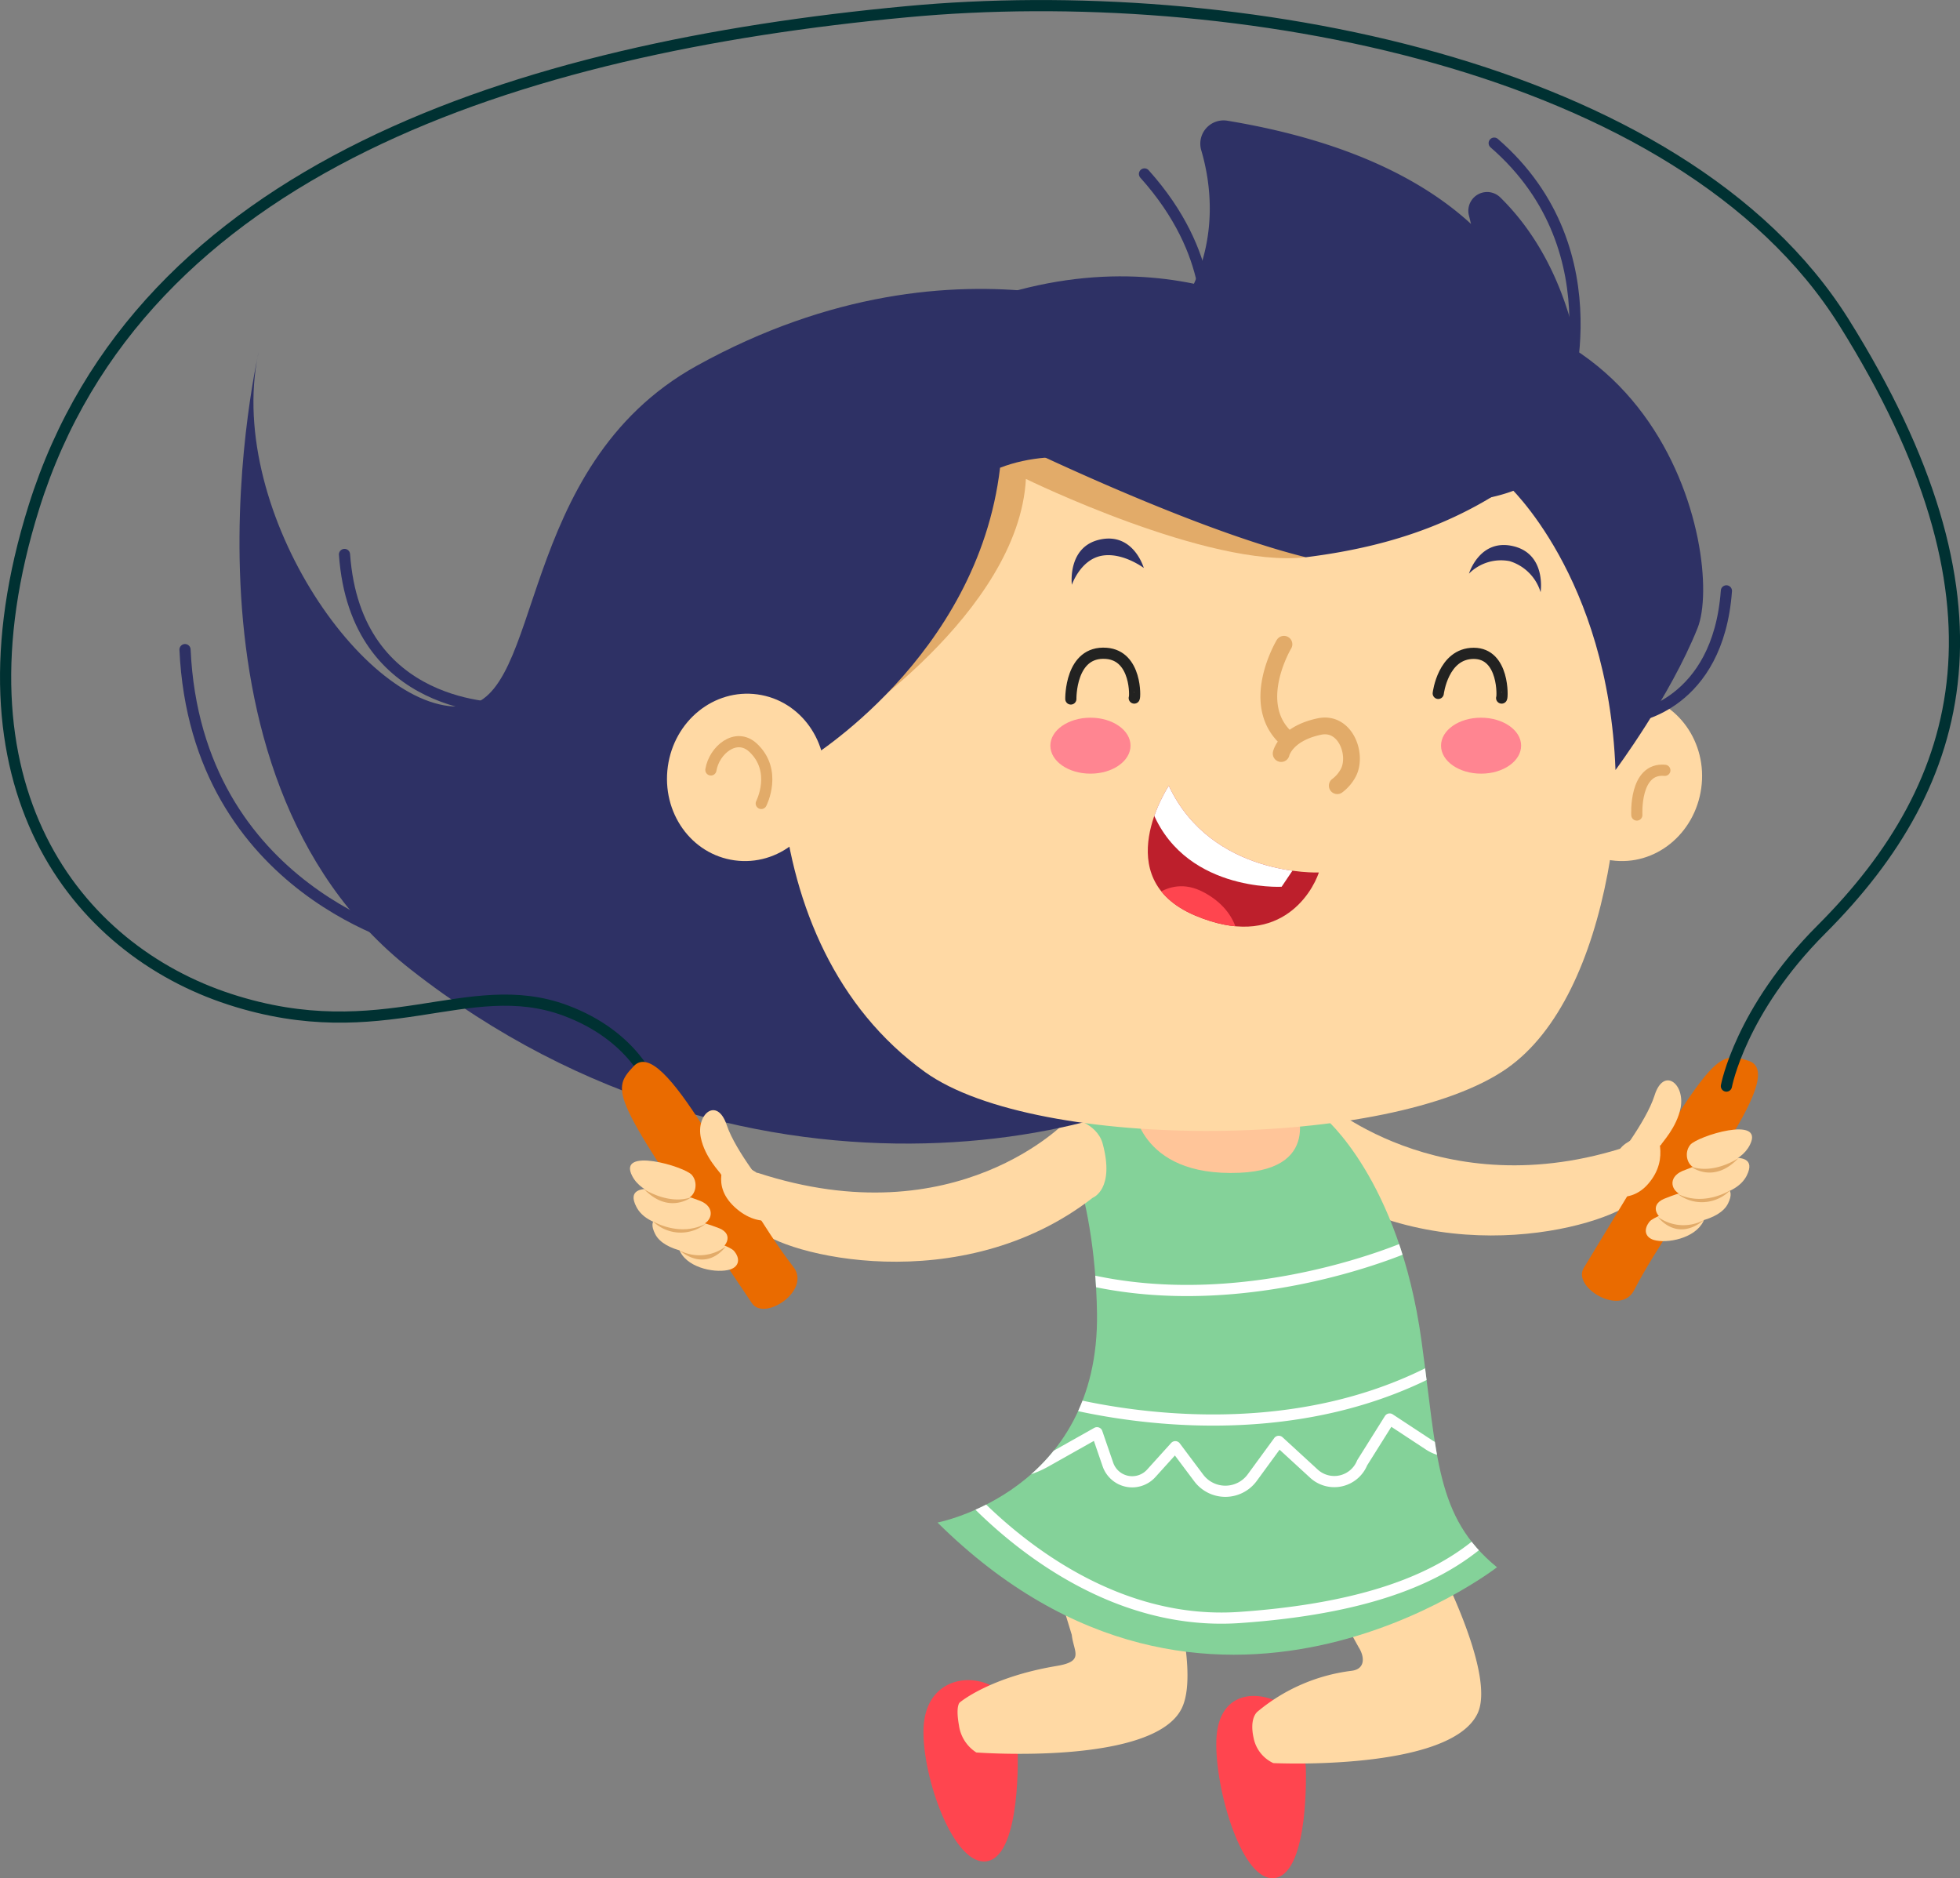
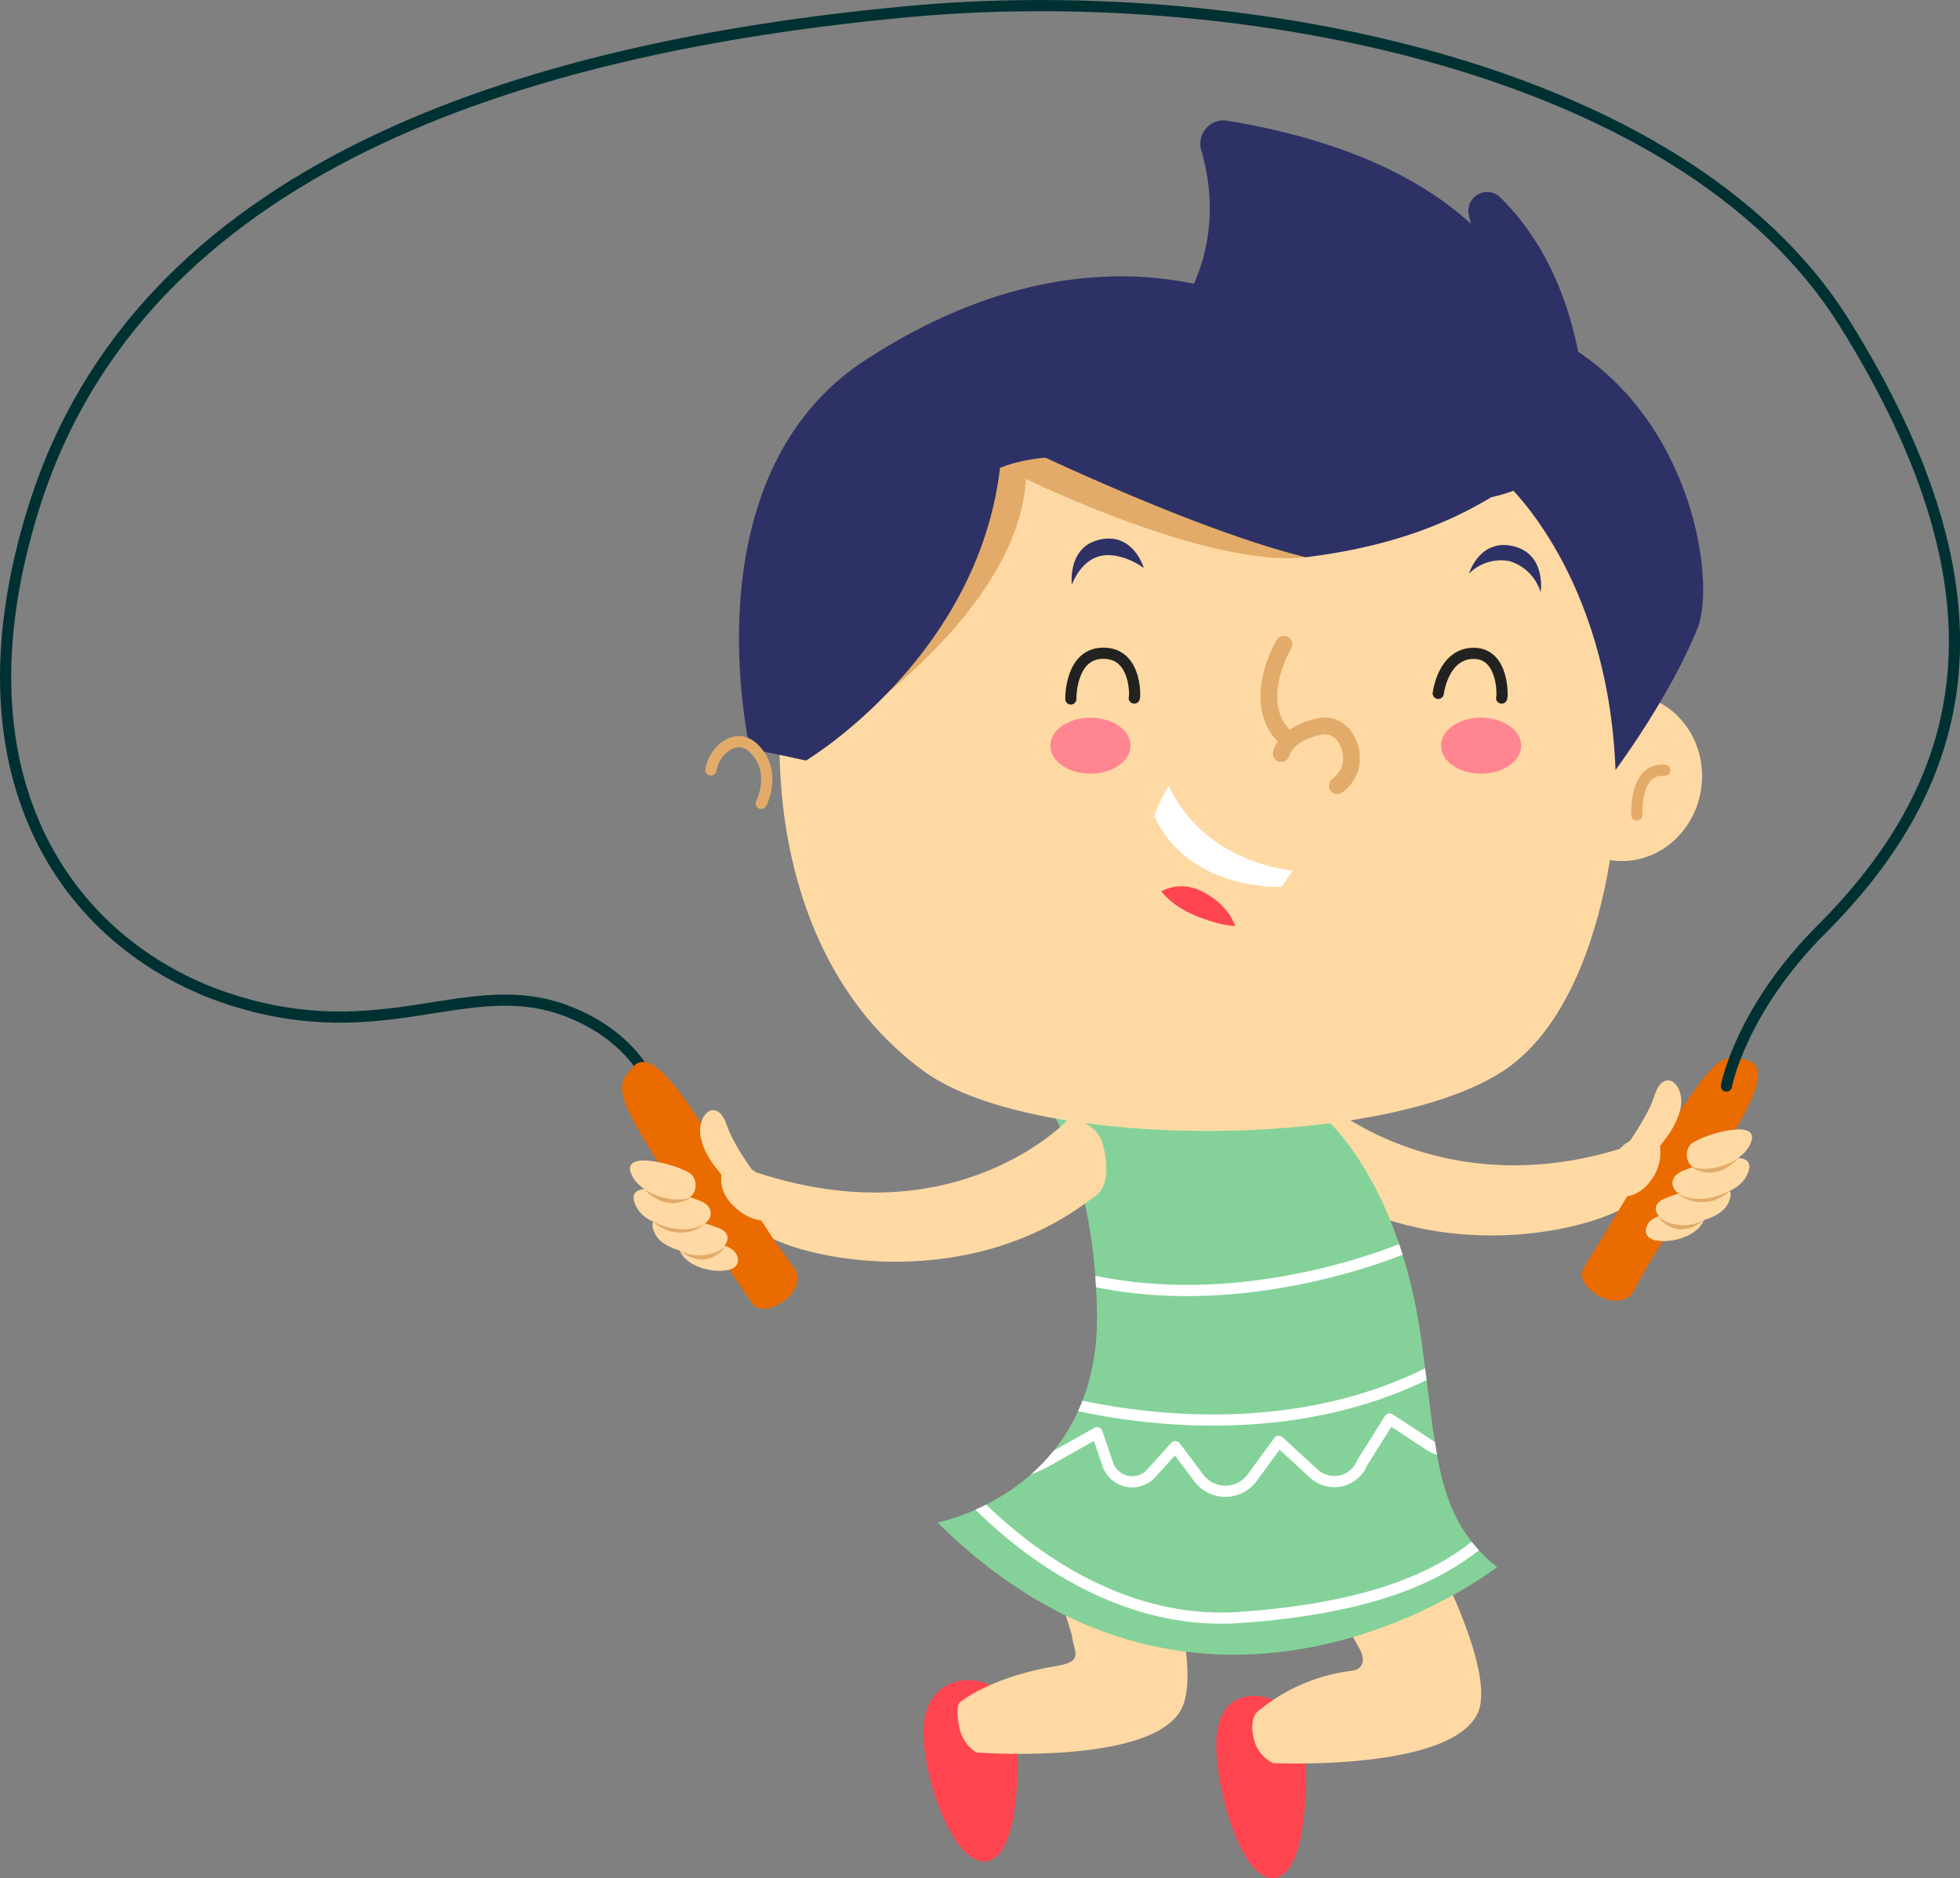
<svg xmlns="http://www.w3.org/2000/svg" viewBox="0 0 252.55 241.98">
  <rect x="0" y="0" width="252.55" height="241.98" fill="#808080" stroke="none" />
  <defs>
    <style>
      .cls-1{fill:#bd1f2c}.cls-11,.cls-12,.cls-16,.cls-17{fill:none}.cls-3{fill:#ffd9a4}.cls-4{fill:#ea6b00}.cls-5{fill:#ff454f}.cls-8{fill:#2e3165}.cls-9{fill:#e2ab69}.cls-10{fill:#ff8591}.cls-11{stroke:#222221}.cls-11,.cls-12,.cls-16,.cls-17{stroke-linecap:round;stroke-linejoin:round}.cls-11,.cls-16,.cls-17{stroke-width:1.44px}.cls-12,.cls-17{stroke:#e2ab69}.cls-12{stroke-width:2.16px}.cls-16{stroke:#2e3165}
    </style>
    <clipPath id="clip-path">
      <path id="SVGID" class="cls-1" d="M169.94 112.4s-13.81.6-19.34-11.17c0 0-7.93 11.89 3.36 16.7 10.68 4.54 15.04-2.76 15.98-5.53z" />
    </clipPath>
    <clipPath id="clip-path-2">
      <path d="M170.54 143.88s9.74 7.93 12.62 28.84c2.07 15 1.8 22.71 9.73 29.19 0 0-37.12 28.84-72.09-5.76 0 0 20.91-4 20.55-27-.26-16.58-5.41-25.23-5.41-25.23z" fill="none" />
    </clipPath>
  </defs>
  <g id="Layer_2" data-name="Layer 2">
    <g id="_1960s_Section" data-name="1960s Section">
      <g id="Skipping">
        <path class="cls-3" d="M86.79 156.82c.55 4 1.23 4.88 4.76 5.33 6.21-1.35 6.39-1.17 7.55-4.26 0 0 1.11-5-1.65-6.85s-5.91-.93-9.31-.34c-1.47 1.81-1.35 6.12-1.35 6.12zM220.26 152.89c-.47 4-1.14 4.89-4.66 5.41-6.23-1.23-6.4-1.05-7.63-4.11 0 0-1.2-5 1.52-6.88s5.9-1 9.31-.52c1.5 1.78 1.46 6.1 1.46 6.1z" />
        <path class="cls-3" d="M170.69 142s16.42 14.52 41.65 4.75c0 0 2.56 3-1.29 7.53-3 3.53-25 10-42.71-2.29 0 .01 1.85-10.46 2.35-9.99z" />
        <path class="cls-4" d="M225.33 136.67c5.41 1.8-9 18.39-14.78 29.56-1.75 3.4-8-.4-6.48-2.88 16.58-27.35 16.82-28.16 21.26-26.68z" />
        <path class="cls-5" d="M168.26 227.75s.48 13.21-3.84 14.17-7.93-11.53-7.69-17.78c.22-5.84 4.61-6.58 8.17-4.8 2.88 1.44 3.36 8.41 3.36 8.41zM131.13 225.58s.49 13.22-3.84 14.18-8.53-10.87-8.29-17.12c.22-5.84 5.21-7.25 8.77-5.47 2.88 1.44 3.36 8.41 3.36 8.41z" />
        <path class="cls-3" d="M184.88 200.63s8 15 5.49 20.15c-3.61 7.45-26.3 6.36-26.3 6.36a4.54 4.54 0 0 1-2.54-3.24c-.59-2.67.54-3.42.54-3.42a23.39 23.39 0 0 1 12.08-5.23c1.79-.22 1.71-1.8.9-3.06l-4.15-7.51zM150.12 200.83s4.64 14.1 2.16 19.23c-3.6 7.45-26.48 5.71-26.48 5.71a4.93 4.93 0 0 1-2.23-3.46c-.48-2.65.12-3 .12-3s3.84-3.25 12.49-4.69c3.59-.6 2.16-1.8 1.92-4l-3.1-10.15z" />
        <path d="M170.54 143.88s9.74 7.93 12.62 28.84c2.07 15 1.8 22.71 9.73 29.19 0 0-37.12 28.84-72.09-5.76 0 0 20.91-4 20.55-27-.26-16.58-5.41-25.23-5.41-25.23z" fill="#84d299" />
-         <path d="M166.7 141.72s4.32 8.89-7 9.37c-13.21.56-13.7-8.89-13.7-8.89z" fill="#ffc599" />
        <path class="cls-3" d="M137.5 144.36s-14.18 15.14-39.89 6.73c0 0-4.08 2.88 0 7.21 3.18 3.36 26.14 9.25 43.2-4 0 0 2.88-1.08 1.26-7-.72-2.63-4.33-3.6-4.57-2.94z" />
-         <path class="cls-8" d="M152.17 42.73c-.41-.34-27.85-14.72-62.39 4.39C66.26 60.14 70.19 90.18 59.64 91 47 92 28.55 64.94 33.47 44.7c0 0-13.12 54.67 19.45 80.2 44.45 34.84 96.15 21.85 108.37 9.13 25.18-26.2 7.3-78.1-9.12-91.3z" />
        <path class="cls-3" d="M156.49 51.61c24.51 0 46 3.36 50.7 27.87 3.84 20.08.36 48.78-13 58.15-14.84 10.43-60.46 10.91-75 .48C96.17 121.53 97.73 85.49 106 69.27s29.94-17.66 50.49-17.66z" />
        <path class="cls-9" d="M108.19 93.9s23.06-14.9 24-32.2c0 0 23.55 11.53 36 10.09 2.88-11.53-28.35-25.47-38.93-20.67S108.19 93.9 108.19 93.9z" />
        <path class="cls-10" d="M185.68 96.06c0 2 2.32 3.61 5.17 3.61s5.15-1.62 5.15-3.61-2.32-3.6-5.17-3.6-5.15 1.61-5.15 3.6zM135.34 96.06c0 2 2.31 3.61 5.17 3.61s5.16-1.62 5.16-3.61-2.31-3.6-5.16-3.6-5.17 1.61-5.17 3.6z" />
        <path class="cls-11" d="M193.49 89.93c.12 0 .36-5.76-3.6-5.76s-4.57 5.16-4.57 5.16M146.15 89.93c.12 0 .35-5.46-3.6-5.76-4.69-.36-4.57 5.88-4.57 5.88" />
        <path class="cls-12" d="M165.44 83s-4.69 7.81.48 12.26M165.08 97.08s.56-2.56 4.92-3.48c3.43-.72 5 3.77 3.67 6.07a5.06 5.06 0 0 1-1.36 1.55" />
        <path class="cls-8" d="M189.28 73.9s1.37-4.55 5.69-3.54 3.54 5.93 3.54 5.93a6 6 0 0 0-4-4 5.83 5.83 0 0 0-5.23 1.61zM138.11 75.34s-.62-4.94 3.67-5.84 5.6 3.67 5.6 3.67-2.79-2.1-5.49-1.56-3.78 3.73-3.78 3.73z" />
-         <path id="SVGID-2" data-name="SVGID" class="cls-1" d="M169.94 112.4s-13.81.6-19.34-11.17c0 0-7.93 11.89 3.36 16.7 10.68 4.54 15.04-2.76 15.98-5.53z" />
        <g clip-path="url(#clip-path)">
          <path d="M167.9 110.24c-.27.27-2.76 4-2.76 4s-13 .72-16.94-10.45l1.8-5.53s18 11.86 17.9 11.98z" fill="#fff" />
          <path class="cls-5" d="M159.61 122.13s.58-4.51-4.57-7.21c-4.8-2.52-8 2.17-8 2.17s6.32 5.52 12.57 5.04z" />
        </g>
        <path class="cls-3" d="M199.05 98.76c-.81 5.91 3 11.31 8.61 12.08s10.73-3.4 11.55-9.3-3.05-11.31-8.61-12.08-10.73 3.4-11.55 9.3z" />
        <path class="cls-8" d="M96.65 96.54c.72 0 7.21 1.44 7.21 1.44s22.11-13.21 25-37.72c14.9-5.77 37.49 8.17 37.49 8.17s11 1.44 27.87-6c0 0 13 11.77 13.94 36.77 0 0 7-9.38 10.57-18.27s-4.8-51.42-52.14-39.41c0 0-22.83-16.1-55 4.81-23.21 15.03-14.94 50.21-14.94 50.21z" />
        <path class="cls-8" d="M129.33 56.41S152.88 68 168.26 71.79c11.54-1.44 20.67-4.79 29.08-11.29 4.41-6 7.48-37.23-39.2-44.95a3 3 0 0 0-3.37 3.76c2.7 9.16 2.59 26.04-25.44 37.1z" />
-         <path class="cls-3" d="M86.05 98.76c-.81 5.91 3 11.31 8.61 12.08s10.73-3.4 11.54-9.3-3-11.31-8.6-12.08-10.74 3.4-11.55 9.3z" />
        <path d="M222.45 139.92s1.8-9.74 12.25-20.19c19-19 25.24-42.53 2.89-78.22-21-33.5-78.86-43.93-120.75-40C66.73 6.19 18.07 21.69 4.38 65.3c-11.3 36 5.4 57 25.23 63.44s30.64-3.24 43.25 1.44c8.93 3.32 11.14 9.74 11.14 9.74" stroke="#003132" stroke-width="1.44" stroke-linecap="round" stroke-linejoin="round" fill="none" />
        <path class="cls-4" d="M81.65 137.36c3.92-4.15 12.88 15.92 20.58 25.86 2.35 3-3.73 7.08-5.35 4.66C79 141.3 78.44 140.77 81.65 137.36z" />
        <path class="cls-8" d="M174.51 62.42s20-14.47 14.78-34.6a2.42 2.42 0 0 1 4-2.41c4.92 4.81 10.73 13.9 11.15 30.16-.01 0-7.22 14.43-29.93 6.85z" />
-         <path class="cls-16" d="M201.18 53.05s7.57-20.55-8.65-34.61M155.4 43.31c0-1.08 1.45-10.45-7.93-20.9M65.65 91.26c-1.08 0-19.82.36-21.26-19.83M53.76 121.53S25.28 115 23.84 83.69M210.55 92.34s10.82-1.45 11.9-16.22" />
        <path class="cls-17" d="M98.09 103.51s2.17-4.2-1.08-7.21c-2.2-2-5 .36-5.41 2.89M210.91 105s-.36-6.13 3.61-5.76" />
        <path class="cls-3" d="M213.44 145.08c-.32.65 1.92 4-1.08 7.45-2.39 2.77-6 1.56-5.53.12s7.09-8.53 6.61-7.57z" />
        <path class="cls-3" d="M207.91 149.89c.28.31 6.13-2.22 6.14-2.42s2-2.15 2.51-4.79c.56-3.07-2.21-5.25-3.37-1.55-1.08 3.44-5.28 8.76-5.28 8.76zM225.48 147.49c1.93-3.85-6.78-1.12-7.69 0s-.33 3 1 3.06c1.94.05 5.48-.63 6.69-3.06zM219.47 157.37c1.73-3.45-6.1-1-6.91 0s-.62 2 .52 2.37c1.7.5 5.3-.18 6.39-2.37z" />
        <path class="cls-3" d="M225.07 151.45c2.16-4.34-6.59-1.32-8.27-.6-2 .86-1.45 2.7 0 3.12 2.11.63 6.89.22 8.27-2.52z" />
        <path class="cls-3" d="M222.66 155.05c2.15-4.34-6.58-1.32-8.26-.6-2 .87-.79 2.69.66 3 1.94.49 6.49-.14 7.6-2.4z" />
        <path class="cls-9" d="M224 149.2s-3.15 2.16-6.13 1.08c-.02 0 2.91 2.34 6.13-1.08zM222.94 153.34s-3.37 2.17-6.8.45a5.1 5.1 0 0 0 6.8-.45zM219.57 157.17a5.6 5.6 0 0 1-5.95-.4s2.38 3.33 5.95.4z" />
        <path class="cls-3" d="M93.47 148.89c.33.64-2.23 3.76 1.5 6.89 3.32 2.78 6.63 1.07 6.13-.36s-8.1-7.48-7.63-6.53z" />
        <path class="cls-3" d="M99.08 153.59c-.27.32-6.17-2.1-6.19-2.3s-2.06-2.11-2.59-4.74c-.62-3.06 2.11-5.29 3.34-1.61 1.14 3.42 5.44 8.65 5.44 8.65zM81.47 151.52c-2-3.8 6.76-1.25 7.69-.14s.38 3-.91 3.08c-1.97.08-5.52-.53-6.78-2.94zM87.66 161.3c-1.79-3.43 6.08-1.13 6.92-.14s.65 2-.48 2.38c-1.69.53-5.3-.08-6.44-2.24z" />
        <path class="cls-3" d="M82 155.48c-2.25-4.3 6.56-1.45 8.25-.76 2 .82 1.51 2.68.09 3.12-2.16.67-6.96.36-8.34-2.36z" />
        <path class="cls-3" d="M84.43 159c-2.23-4.31 6.56-1.45 8.25-.76 2 .82.84 2.67-.6 3.05-1.88.52-6.49-.02-7.65-2.29z" />
        <path class="cls-9" d="M83 153.21s3.2 2.1 6.15 1c0-.04-2.88 2.36-6.15-1zM84.12 157.33s3.42 2.1 6.81.32a5.11 5.11 0 0 1-6.81-.32zM87.57 161.1a5.61 5.61 0 0 0 5.94-.52s-2.28 3.42-5.94.52z" />
        <g clip-path="url(#clip-path-2)">
          <path d="M181.72 160.46s-24.15 10.82-46.86 2.89l-.36 16.58s32.44 10.45 56.95-7.57l.51 9.26a5.07 5.07 0 0 1-7.9 4.48l-5-3.29-3.54 5.64a3.88 3.88 0 0 1-6.22 1.4l-4.53-4.16-3.43 4.69a4.29 4.29 0 0 1-6.9 0l-3-4-3.1 3.43a3.31 3.31 0 0 1-5.58-1.13l-1.41-4.1-6.57 3.7a12.84 12.84 0 0 1-10.37 1l-2.17.36s15.51 20.27 37.49 18.74c26-1.8 31.36-10.45 35-13.33" stroke="#fff" stroke-width="1.44" stroke-linecap="round" stroke-linejoin="round" fill="none" />
        </g>
      </g>
    </g>
  </g>
</svg>